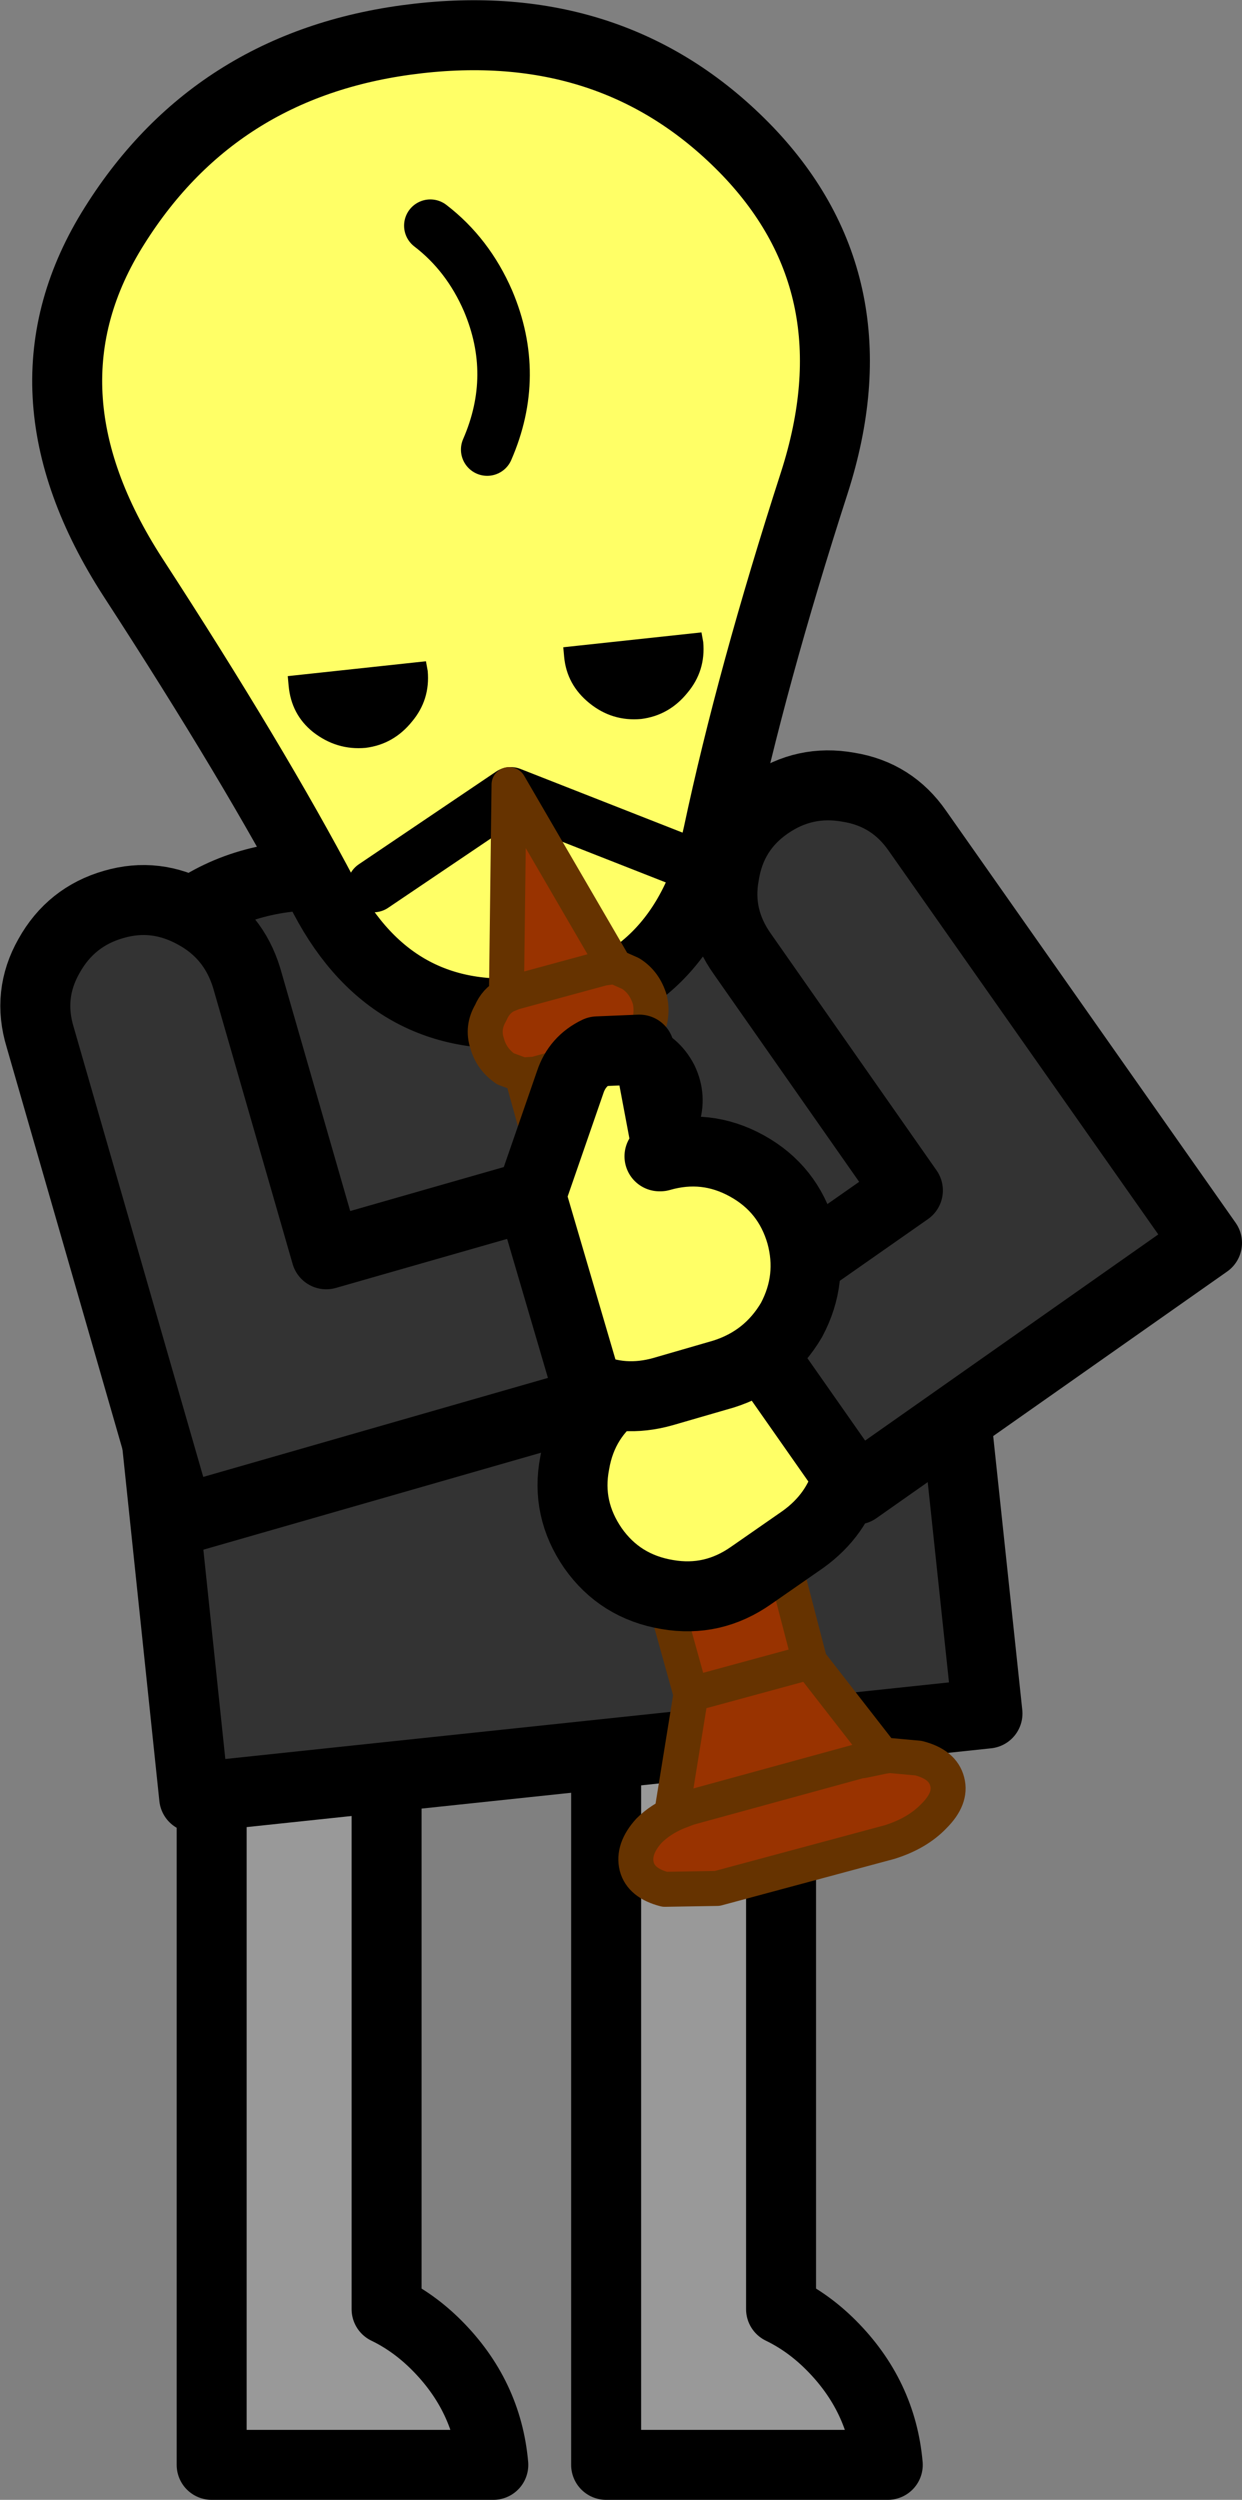
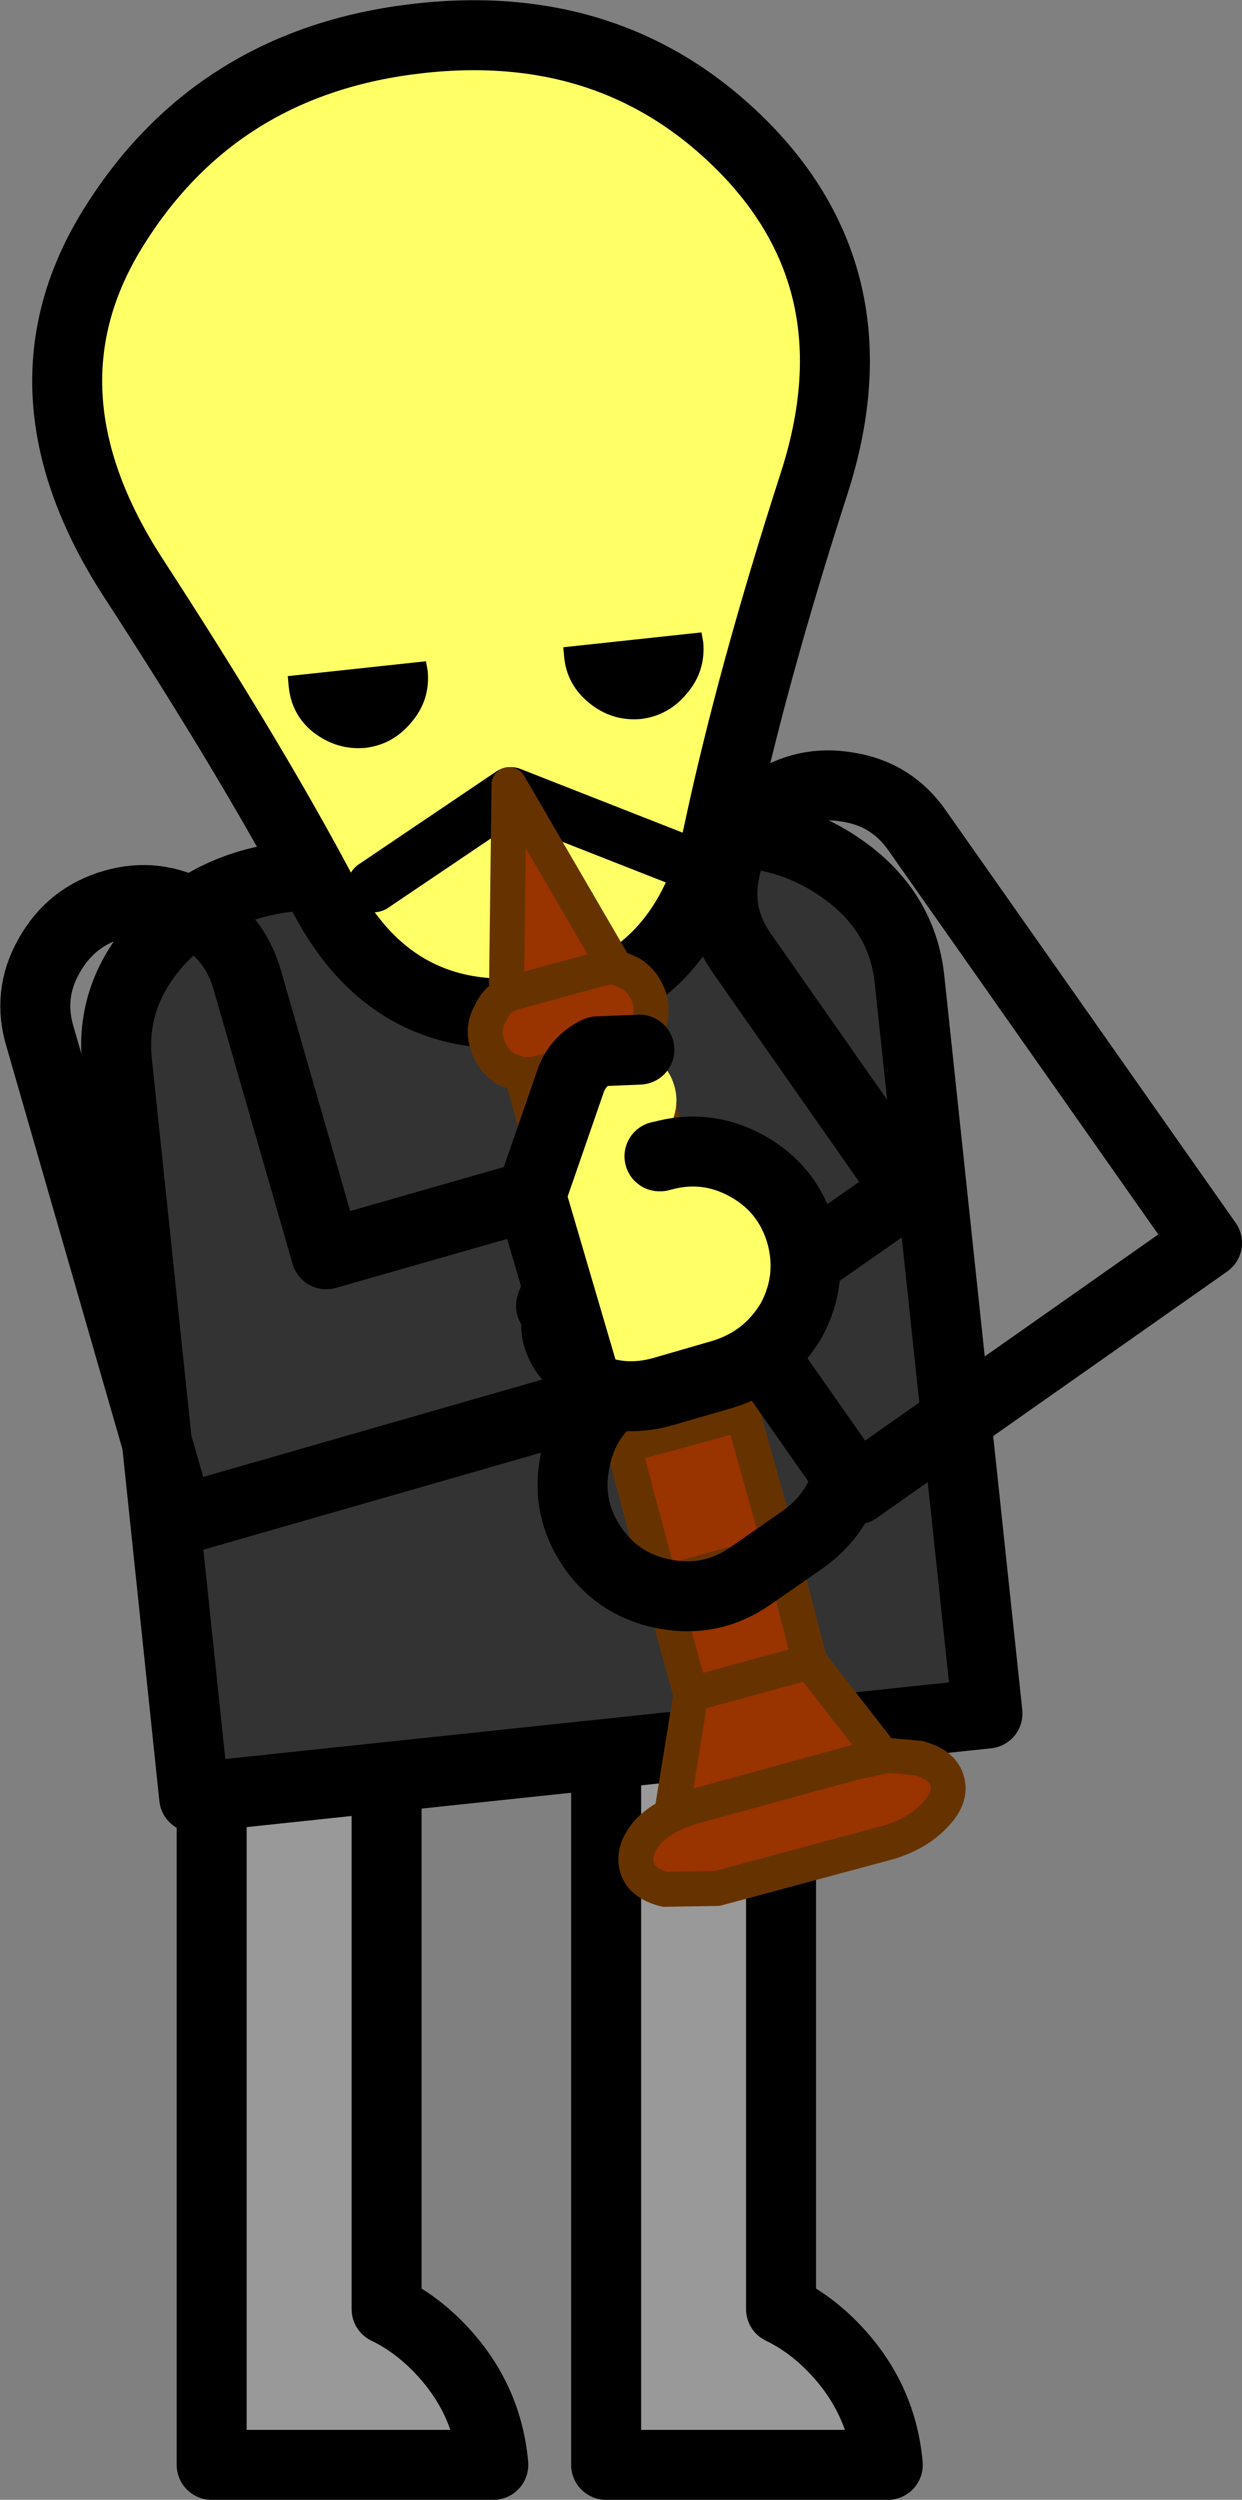
<svg xmlns="http://www.w3.org/2000/svg" height="142.9px" width="71.0px">
  <rect width="100%" height="100%" fill="#808080" stroke="none" />
  <g transform="matrix(1.0, 0.0, 0.0, 1.0, 29.05, 72.1)">
    <path d="M-6.95 21.8 L-6.95 59.9 Q-5.4 60.65 -4.1 61.95 -1.2 64.85 -0.85 68.8 L-16.95 68.8 -16.95 21.8 -6.95 21.8" fill="#999999" fill-rule="evenodd" stroke="none" />
    <path d="M-6.95 21.8 L-6.95 59.9 Q-5.4 60.65 -4.1 61.95 -1.2 64.85 -0.85 68.8 L-16.95 68.8 -16.95 21.8 -6.95 21.8 Z" fill="none" stroke="#000000" stroke-linecap="round" stroke-linejoin="round" stroke-width="4.0" />
    <path d="M15.6 21.8 L15.6 59.9 Q17.15 60.65 18.45 61.95 21.35 64.85 21.7 68.8 L5.6 68.8 5.6 21.8 15.6 21.8" fill="#999999" fill-rule="evenodd" stroke="none" />
    <path d="M15.6 21.8 L15.6 59.9 Q17.15 60.65 18.45 61.95 21.35 64.85 21.7 68.8 L5.6 68.8 5.6 21.8 15.6 21.8 Z" fill="none" stroke="#000000" stroke-linecap="round" stroke-linejoin="round" stroke-width="4.0" />
    <path d="M10.9 -24.45 Q15.45 -24.95 19.0 -22.5 22.55 -20.05 22.95 -16.05 L27.4 25.85 -17.95 30.65 -22.35 -11.3 Q-22.8 -15.25 -19.9 -18.4 -16.9 -21.55 -12.3 -22.0 L10.9 -24.45" fill="#333333" fill-rule="evenodd" stroke="none" />
    <path d="M10.9 -24.45 L-12.3 -22.0 Q-16.9 -21.55 -19.9 -18.4 -22.8 -15.25 -22.35 -11.3 L-17.95 30.65 27.4 25.85 22.95 -16.05 Q22.55 -20.05 19.0 -22.5 15.45 -24.95 10.9 -24.45 Z" fill="none" stroke="#000000" stroke-linecap="round" stroke-linejoin="round" stroke-width="4.0" />
    <path d="M1.8 -14.3 Q-6.5 -13.2 -10.5 -20.8 -14.5 -28.4 -21.45 -39.1 -28.4 -49.85 -22.5 -59.2 -16.6 -68.6 -5.15 -69.9 6.25 -71.2 13.7 -63.45 21.1 -55.7 17.5 -44.5 13.9 -33.35 12.0 -24.4 10.05 -15.45 1.8 -14.3" fill="#ffff66" fill-rule="evenodd" stroke="none" />
    <path d="M1.8 -14.3 Q-6.5 -13.2 -10.5 -20.8 -14.5 -28.4 -21.45 -39.1 -28.4 -49.85 -22.5 -59.2 -16.6 -68.6 -5.15 -69.9 6.25 -71.2 13.7 -63.45 21.1 -55.7 17.5 -44.5 13.9 -33.35 12.0 -24.4 10.05 -15.45 1.8 -14.3 Z" fill="none" stroke="#000000" stroke-linecap="round" stroke-linejoin="round" stroke-width="4.0" />
    <path d="M3.15 -35.1 L11.05 -35.95 11.15 -35.4 Q11.3 -33.75 10.25 -32.5 9.2 -31.2 7.6 -31.0 5.95 -30.85 4.65 -31.9 3.35 -32.95 3.2 -34.55 L3.15 -35.1 M-12.6 -33.45 L-4.7 -34.3 -4.6 -33.75 Q-4.45 -32.1 -5.5 -30.85 -6.55 -29.55 -8.15 -29.35 -9.8 -29.2 -11.15 -30.25 -12.4 -31.25 -12.55 -32.9 L-12.6 -33.45" fill="#000000" fill-rule="evenodd" stroke="none" />
-     <path d="M-4.45 -59.2 Q-2.3 -57.55 -1.15 -54.9 0.65 -50.65 -1.2 -46.4" fill="none" stroke="#000000" stroke-linecap="round" stroke-linejoin="round" stroke-width="3.0" />
    <path d="M9.95 -22.9 L0.15 -26.75 -7.7 -21.45" fill="none" stroke="#000000" stroke-linecap="round" stroke-linejoin="round" stroke-width="3.0" />
-     <path d="M0.8 -10.65 L-0.15 -11.0 Q-0.95 -11.55 -1.2 -12.45 -1.5 -13.35 -1.0 -14.2 -0.7 -14.9 -0.1 -15.2 L0.05 -27.25 6.1 -16.85 7.0 -16.45 Q7.8 -15.95 8.1 -14.95 8.3 -14.05 7.9 -13.2 L7.55 -12.7 6.65 -12.1 1.55 -10.7 0.8 -10.65 M7.8 -11.9 L9.5 -5.55 11.65 2.35 13.4 8.7 15.6 16.55 17.25 22.9 21.45 28.3 21.8 28.25 23.45 28.4 Q24.85 28.75 25.1 29.75 25.35 30.7 24.35 31.7 23.4 32.7 21.8 33.2 L11.95 35.85 8.95 35.9 Q7.6 35.55 7.35 34.6 7.1 33.6 8.05 32.55 8.7 31.9 9.65 31.5 L10.3 31.25 10.05 31.3 9.35 31.55 10.45 24.75 8.7 18.45 6.6 10.55 4.85 4.25 2.7 -3.75 0.95 -10.05 7.8 -11.9 M6.1 -16.85 L5.4 -16.75 0.25 -15.35 0.15 -15.3 -0.1 -15.2 0.15 -15.3 0.25 -15.35 5.4 -16.75 6.1 -16.85 M10.45 24.75 L17.25 22.9 10.45 24.75 M21.45 28.3 L20.5 28.5 20.25 28.55 20.15 28.55 10.3 31.25 20.15 28.55 20.25 28.55 20.5 28.5 21.45 28.3 M15.6 16.55 L8.7 18.45 15.6 16.55 M6.6 10.55 L13.4 8.7 6.6 10.55 M11.65 2.35 L4.85 4.25 11.65 2.35 M2.7 -3.75 L9.5 -5.55 2.7 -3.75" fill="#993300" fill-rule="evenodd" stroke="none" />
+     <path d="M0.8 -10.65 L-0.15 -11.0 Q-0.95 -11.55 -1.2 -12.45 -1.5 -13.35 -1.0 -14.2 -0.7 -14.9 -0.1 -15.2 L0.05 -27.25 6.1 -16.85 7.0 -16.45 Q7.8 -15.95 8.1 -14.95 8.3 -14.05 7.9 -13.2 L7.55 -12.7 6.65 -12.1 1.55 -10.7 0.8 -10.65 M7.8 -11.9 L9.5 -5.55 11.65 2.35 13.4 8.7 15.6 16.55 17.25 22.9 21.45 28.3 21.8 28.25 23.45 28.4 Q24.85 28.75 25.1 29.75 25.35 30.7 24.35 31.7 23.4 32.7 21.8 33.2 L11.95 35.85 8.95 35.9 Q7.6 35.55 7.35 34.6 7.1 33.6 8.05 32.55 8.7 31.9 9.65 31.5 L10.3 31.25 10.05 31.3 9.35 31.55 10.45 24.75 8.7 18.45 6.6 10.55 4.85 4.25 2.7 -3.75 0.95 -10.05 7.8 -11.9 M6.1 -16.85 L5.4 -16.75 0.25 -15.35 0.15 -15.3 -0.1 -15.2 0.15 -15.3 0.25 -15.35 5.4 -16.75 6.1 -16.85 M10.45 24.75 L17.25 22.9 10.45 24.75 M21.45 28.3 L20.5 28.5 20.25 28.55 20.15 28.55 10.3 31.25 20.15 28.55 20.25 28.55 20.5 28.5 21.45 28.3 M15.6 16.55 L8.7 18.45 15.6 16.55 M6.6 10.55 L13.4 8.7 6.6 10.55 M11.65 2.35 L4.85 4.25 11.65 2.35 L9.5 -5.55 2.7 -3.75" fill="#993300" fill-rule="evenodd" stroke="none" />
    <path d="M0.8 -10.65 L-0.15 -11.0 Q-0.95 -11.55 -1.2 -12.45 -1.5 -13.35 -1.0 -14.2 -0.7 -14.9 -0.1 -15.2 L0.05 -27.25 6.1 -16.85 7.0 -16.45 Q7.8 -15.95 8.1 -14.95 8.3 -14.05 7.9 -13.2 L7.55 -12.7 7.8 -11.9 9.5 -5.55 11.65 2.35 13.4 8.7 15.6 16.55 17.25 22.9 21.45 28.3 21.8 28.25 23.45 28.4 Q24.85 28.75 25.1 29.75 25.35 30.7 24.35 31.7 23.4 32.7 21.8 33.2 L11.95 35.85 8.95 35.9 Q7.6 35.55 7.35 34.6 7.1 33.6 8.05 32.55 8.7 31.9 9.65 31.5 L10.3 31.25 20.15 28.55 20.25 28.55 20.5 28.5 21.45 28.3 M9.35 31.55 L10.45 24.75 8.7 18.45 6.6 10.55 4.85 4.25 2.7 -3.75 0.95 -10.05 0.8 -10.65 1.55 -10.7 6.65 -12.1 7.55 -12.7 M-0.1 -15.2 L0.15 -15.3 0.25 -15.35 5.4 -16.75 6.1 -16.85 M0.95 -10.05 L7.8 -11.9 M9.5 -5.55 L2.7 -3.75 M4.85 4.25 L11.65 2.35 M13.4 8.7 L6.6 10.55 M8.7 18.45 L15.6 16.55 M17.25 22.9 L10.45 24.75" fill="none" stroke="#663300" stroke-linecap="round" stroke-linejoin="round" stroke-width="2.0" />
-     <path d="M12.85 2.95 L22.85 -4.05 13.4 -17.55 Q11.9 -19.65 12.35 -22.1 12.75 -24.65 14.85 -26.1 16.95 -27.55 19.45 -27.1 21.95 -26.7 23.4 -24.6 L39.95 -1.05 19.9 13.05 19.4 12.3 12.85 2.95" fill="#333333" fill-rule="evenodd" stroke="none" />
-     <path d="M19.4 12.3 Q18.8 14.5 16.85 15.9 L13.9 17.95 Q11.7 19.5 9.1 19.05 6.4 18.6 4.85 16.4 3.3 14.15 3.8 11.55 4.25 8.9 6.45 7.35 L6.5 7.3 4.3 6.55 Q3.05 6.1 2.55 4.95 2.0 3.8 2.45 2.6 L2.45 2.55 Q2.85 1.3 4.05 0.75 L6.4 0.65 12.85 2.95 19.4 12.3" fill="#ffff66" fill-rule="evenodd" stroke="none" />
    <path d="M12.85 2.95 L22.85 -4.05 13.4 -17.55 Q11.9 -19.65 12.35 -22.1 12.75 -24.65 14.85 -26.1 16.95 -27.55 19.45 -27.1 21.95 -26.7 23.4 -24.6 L39.95 -1.05 19.9 13.05 19.4 12.3 Q18.8 14.5 16.85 15.9 L13.9 17.95 Q11.7 19.5 9.1 19.05 6.4 18.6 4.85 16.4 3.3 14.15 3.8 11.55 4.25 8.9 6.45 7.35 L6.5 7.3 M2.45 2.55 Q2.85 1.3 4.05 0.75 L6.4 0.65 12.85 2.95 19.4 12.3" fill="none" stroke="#000000" stroke-linecap="round" stroke-linejoin="round" stroke-width="4.0" />
    <path d="M6.5 7.3 L4.3 6.55 Q3.05 6.1 2.55 4.95 2.0 3.8 2.45 2.6 L2.45 2.55" fill="none" stroke="#000000" stroke-linecap="round" stroke-linejoin="round" stroke-width="3.0" />
    <path d="M1.3 -3.75 L3.55 -10.25 Q3.95 -11.45 5.1 -12.0 L7.5 -12.1 Q8.7 -11.7 9.3 -10.55 9.85 -9.4 9.45 -8.2 L8.65 -6.0 8.7 -6.0 Q11.3 -6.75 13.65 -5.45 16.0 -4.15 16.75 -1.55 17.45 1.0 16.2 3.35 14.85 5.65 12.3 6.45 L8.85 7.45 Q6.55 8.1 4.5 7.15 L1.3 -3.75" fill="#ffff66" fill-rule="evenodd" stroke="none" />
-     <path d="M1.3 -3.75 L4.5 7.15 4.7 8.05 -18.8 14.8 -26.75 -12.8 Q-27.5 -15.25 -26.25 -17.45 -25.0 -19.7 -22.55 -20.4 -20.15 -21.1 -17.9 -19.85 -15.7 -18.65 -14.95 -16.2 L-10.4 -0.4 1.3 -3.75" fill="#333333" fill-rule="evenodd" stroke="none" />
    <path d="M7.5 -12.1 L5.1 -12.0 Q3.95 -11.45 3.55 -10.25 L1.3 -3.75 4.5 7.15 Q6.55 8.1 8.85 7.45 L12.3 6.45 Q14.85 5.65 16.2 3.35 17.45 1.0 16.75 -1.55 16.0 -4.15 13.65 -5.45 11.3 -6.75 8.7 -6.0 L8.65 -6.0 M1.3 -3.75 L-10.4 -0.4 -14.95 -16.2 Q-15.7 -18.65 -17.9 -19.85 -20.15 -21.1 -22.55 -20.4 -25.0 -19.7 -26.25 -17.45 -27.5 -15.25 -26.75 -12.8 L-18.8 14.8 4.7 8.05 4.5 7.15" fill="none" stroke="#000000" stroke-linecap="round" stroke-linejoin="round" stroke-width="4.0" />
-     <path d="M8.65 -6.0 L9.45 -8.2 Q9.85 -9.4 9.3 -10.55 8.7 -11.7 7.5 -12.1 Z" fill="none" stroke="#000000" stroke-linecap="round" stroke-linejoin="round" stroke-width="3.0" />
  </g>
</svg>